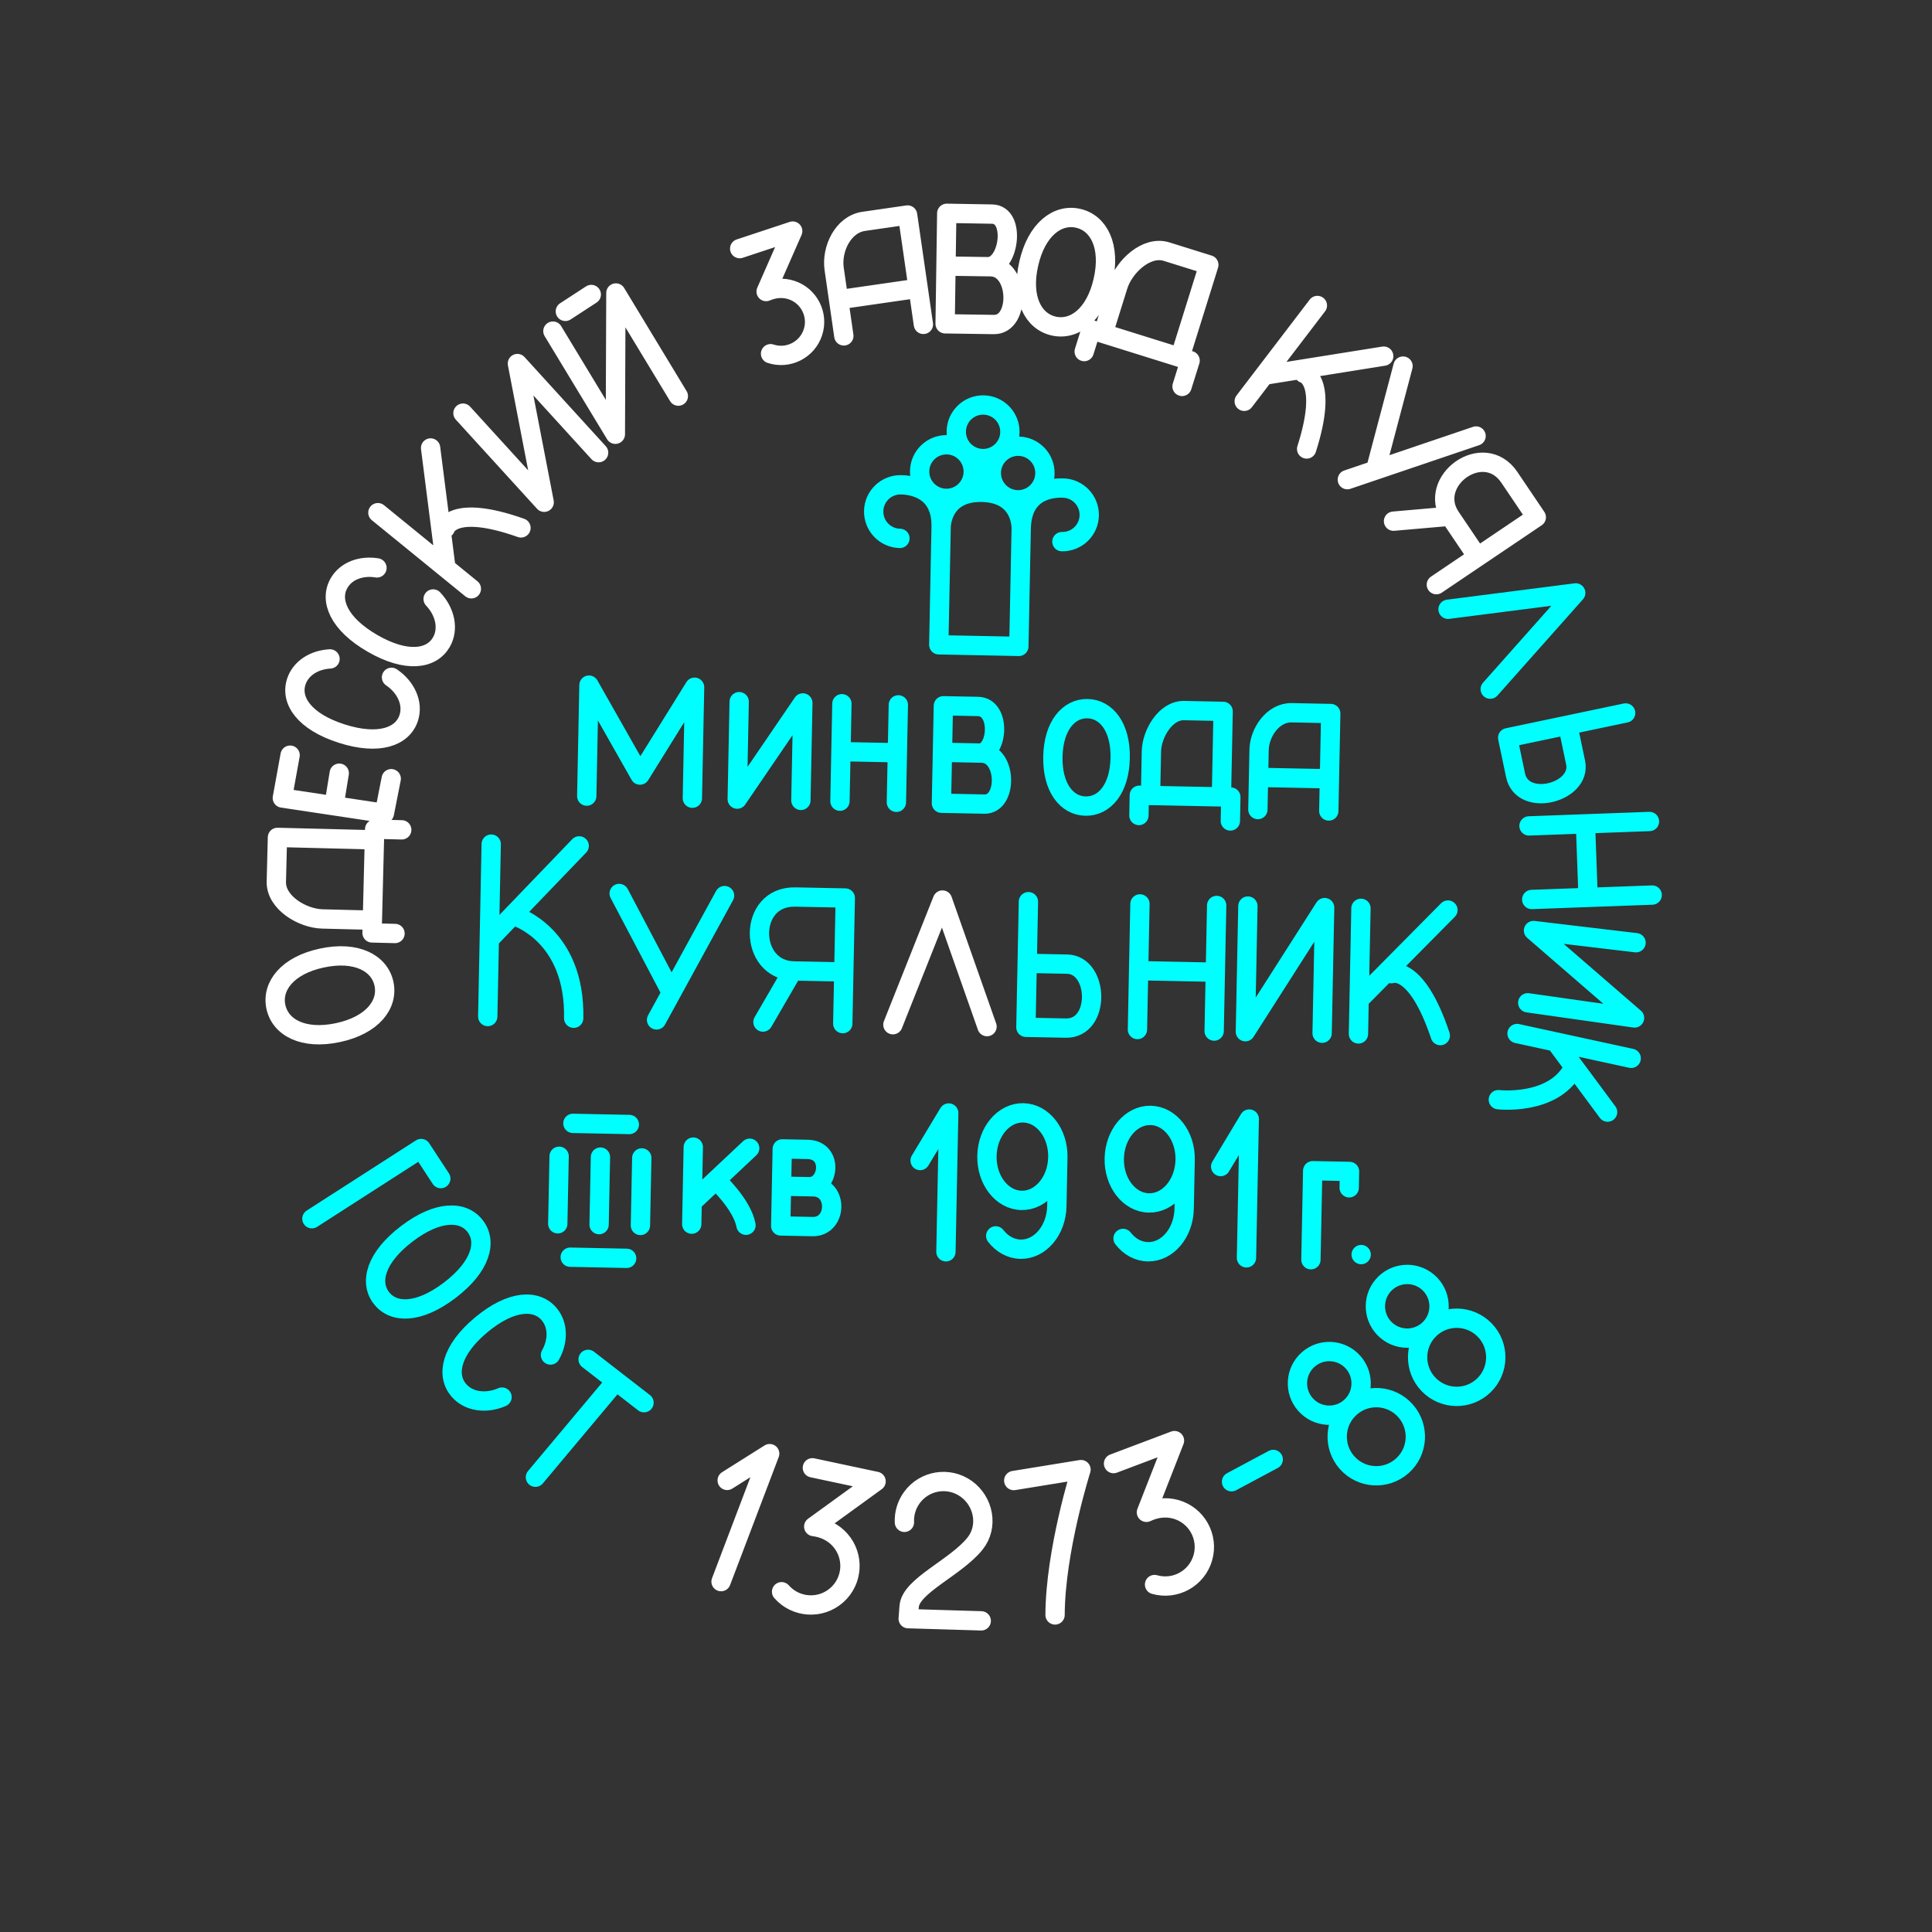
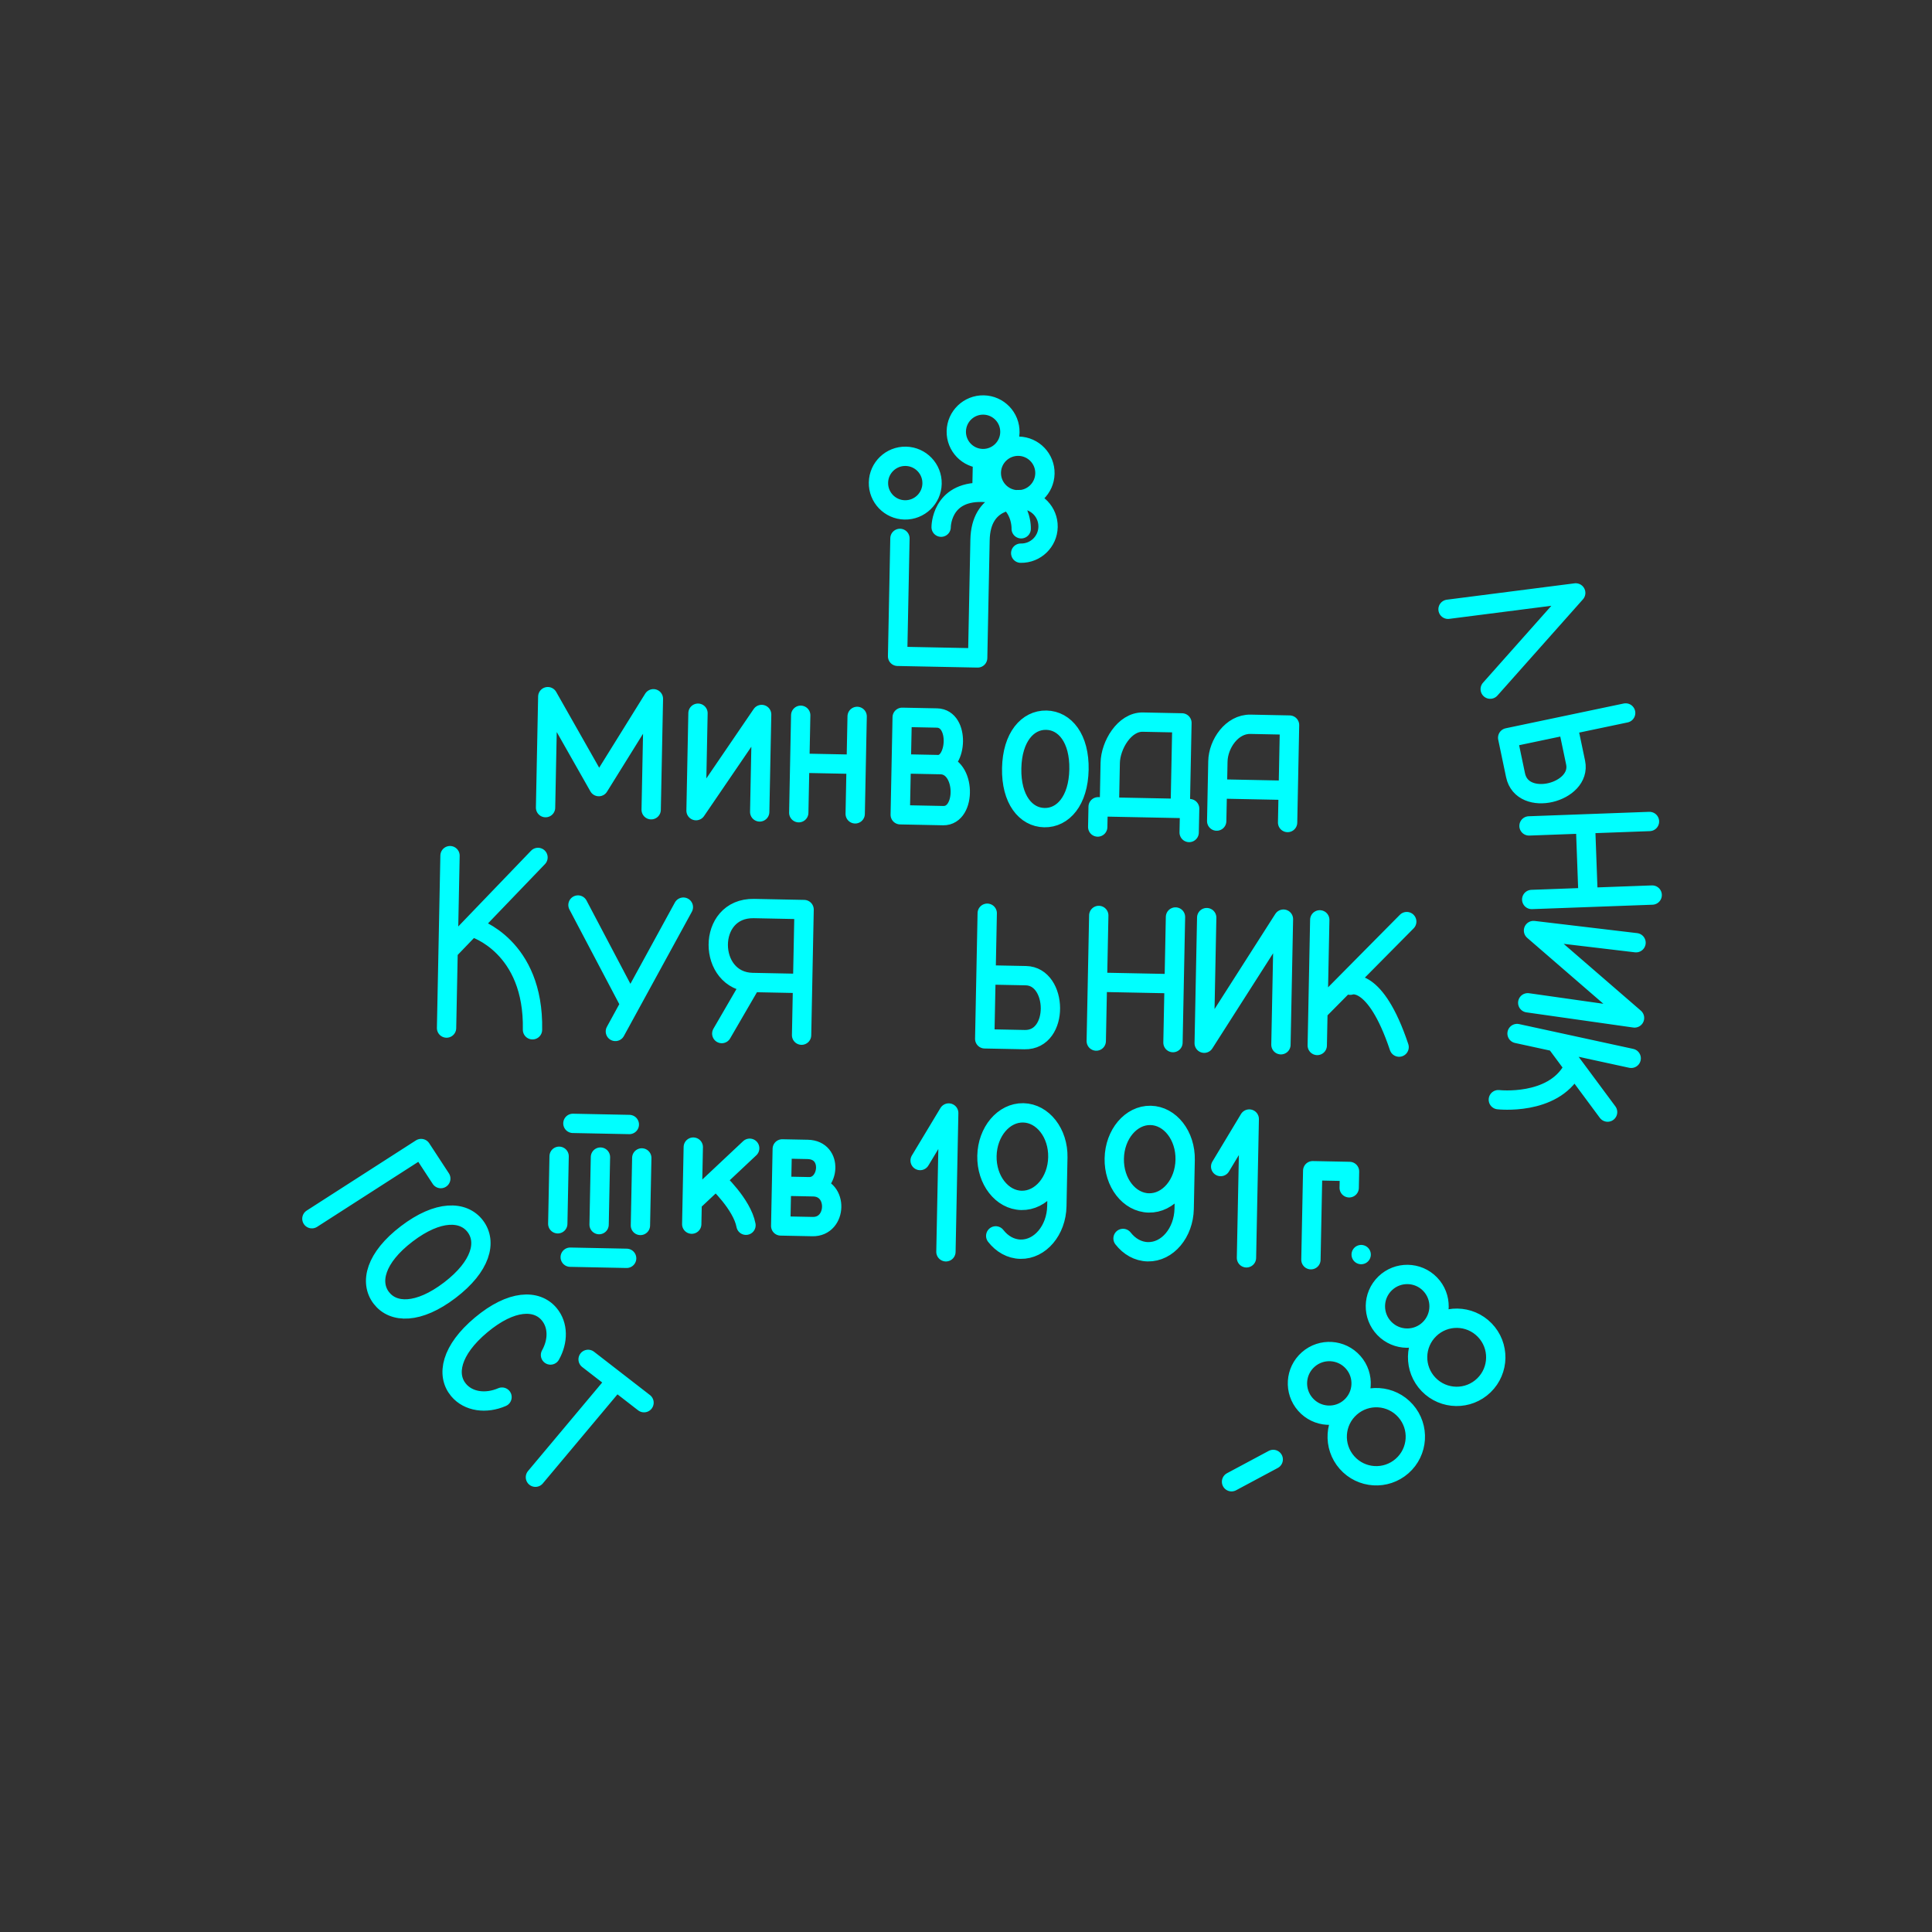
<svg xmlns="http://www.w3.org/2000/svg" width="100" height="100" version="1.1" viewBox="0 0 100 100">
  <rect x="0" y="0" width="100" height="100" fill="#333333" stroke="none" />
-   <path d="m82.066 42.744 0.134 3.656m3.177-3.88-6.236 0.229m6.376 3.579-6.236 0.229m4.863-9.654-6.107 1.282 0.407 1.94c0.358 1.704 3.436 0.905 3.109-0.653l-0.386-1.84m-6.217-6.096 6.609-0.847-4.426 4.981m1.942 16.234 5.528 0.785-5.229-4.525 5.307 0.631m-7.128 8.124s2.801 0.321 3.846-1.565m1.81 2.208-2.631-3.549m3.852 0.766-5.908-1.284m-5.769 19.532c0.738 0.838 0.658 2.116-0.181 2.854-0.838 0.738-2.116 0.658-2.854-0.181-0.738-0.838-0.658-2.116 0.181-2.854 0.838-0.738 2.116-0.658 2.854 0.181zm-2.713-2.513c0.602 0.683 0.536 1.724-0.147 2.326-0.683 0.602-1.724 0.536-2.326-0.147-0.602-0.683-0.536-1.724 0.147-2.326 0.683-0.602 1.724-0.536 2.326 0.147zm-6.296 6.181 2.158-1.155m10.948-6.694c0.778 0.802 0.758 2.082-0.044 2.86-0.802 0.778-2.082 0.758-2.86-0.044-0.778-0.802-0.758-2.082 0.044-2.86 0.802-0.778 2.082-0.758 2.86 0.044zm-2.83-2.38c0.634 0.653 0.618 1.697-0.035 2.33-0.653 0.634-1.697 0.618-2.33-0.035-0.634-0.653-0.618-1.697 0.035-2.33 0.653-0.634 1.697-0.618 2.33 0.035zm-42.201 5.095-4.106 4.9m2.727-6.1 2.894 2.242m-7.35-0.289c-0.831 0.36-1.74 0.24-2.249-0.368-0.65-0.778-0.399-2.059 1.169-3.369 1.568-1.31 2.873-1.331 3.523-0.553 0.471 0.564 0.469 1.392 0.066 2.111m-8.759-2.959c-0.614-0.806-0.305-2.075 1.32-3.313 1.625-1.238 2.93-1.199 3.545-0.393 0.614 0.806 0.305 2.075-1.32 3.313-1.625 1.238-2.93 1.199-3.545 0.393zm3.081-6.172-1.018-1.556-5.654 3.633m38.61-3.178c-0.025 1.251-0.867 2.249-1.88 2.229-1.013-0.02-1.815-1.051-1.789-2.302 0.025-1.251 0.867-2.249 1.88-2.229 1.013 0.02 1.815 1.051 1.789 2.302l-0.051 2.527c-0.025 1.251-0.867 2.249-1.88 2.229-0.507-0.01-0.96-0.273-1.284-0.69m9.805-3.934c-0.025 1.251-0.867 2.249-1.88 2.229-1.013-0.02-1.815-1.051-1.789-2.302 0.025-1.251 0.867-2.249 1.88-2.229 1.013 0.02 1.815 1.051 1.789 2.302l-0.051 2.527c-0.025 1.251-0.867 2.249-1.88 2.229-0.507-0.01-0.96-0.273-1.284-0.69m-10.503-4.032 1.48-2.46-0.144 7.184m14.22-4.412 1.48-2.46-0.144 7.184m5.937-0.168v0m-2.601 0.266 0.092-4.607 1.906 0.038-0.017 0.847m-28.034-1.988-1.311-0.026-0.08 3.988 1.648 0.033c1.281 0.026 1.347-2.033 0.041-2.059l-1.573-0.032 1.348 0.027c1.039 0.021 1.29-1.903-0.074-1.931zm-4.715 1.61s1.324 1.225 1.527 2.316m0.192-3.986-2.919 2.743m-0.001-2.802-0.08 3.988m-6.29 1.71 2.921 0.059m-2.782-6.986 2.921 0.059m0.644 1.73-0.07 3.495m-2.069-3.538-0.07 3.495m-2.069-3.538-0.07 3.495m21.982-39.333-0.027 1.324m2.032 2.036s0.084-1.845-2.035-1.888c-2.119-0.042-2.109 1.805-2.109 1.805m2.598-2.832c-0.015 0.766 0.593 1.399 1.359 1.415 0.766 0.015 1.399-0.593 1.415-1.359 0.015-0.766-0.593-1.399-1.359-1.415-0.766-0.015-1.399 0.593-1.415 1.359zm0.961-2.078c0.015-0.766-0.593-1.399-1.359-1.415-0.766-0.015-1.399 0.593-1.415 1.359-0.015 0.766 0.593 1.399 1.359 1.415 0.766 0.015 1.399-0.593 1.415-1.359zm-5.691 5.49c-0.766-0.015-1.374-0.649-1.359-1.415 0.015-0.766 0.649-1.374 1.415-1.359 0.285 0.006 2.119 0.058 2.076 2.177l-0.122 6.104 4.145 0.083 0.122-6.104c0.042-2.119 1.789-2.1 2.162-2.092 0.766 0.015 1.374 0.649 1.359 1.415-0.015 0.766-0.649 1.374-1.415 1.359m-4.589-3.599c-0.015 0.766-0.649 1.374-1.415 1.359-0.766-0.015-1.374-0.649-1.359-1.415 0.015-0.766 0.649-1.374 1.415-1.359 0.766 0.015 1.374 0.649 1.359 1.415zm-24.95 19.255-0.179 8.924m4.733-8.832-4.545 4.73m1.24-1.088s3.107 0.937 3.02 5.279m2.354-6.458 2.603 4.941m2.852-4.831-3.519 6.434m9.638 0.193 0.13-6.502-2.595-0.052c-2.48-0.05-2.422 3.78-0.077 3.827l2.489 0.05m-4.078 2.594 1.536-2.645m12.204-3.584-0.13 6.502 2.065 0.041c1.814 0.036 1.726-3.277 0.066-3.311l-1.959-0.039m9.702-2.998-0.13 6.502m-3.841-6.582-0.13 6.502m5.717-6.39-0.13 6.502 4.102-6.423-0.13 6.502m-9.392-3.235 3.813 0.076m7.589-3.306-0.13 6.502m4.632-6.412-4.488 4.533m1.561-1.24s1.282-0.53 2.532 3.204m-9.323-13.363 3.482 0.07m0.069 1.668 0.101-5.044-2.022-0.041c-0.961-0.019-1.669 1.014-1.687 1.921l-0.062 3.09m-1.886-0.731 0.087-4.351-2.022-0.041c-0.961-0.019-1.672 1.202-1.69 2.109l-0.045 2.247m4.131 1.357 0.025-1.236-4.737-0.095-0.021 1.048m-2.762-0.486c-0.962-0.019-1.723-0.94-1.691-2.557 0.032-1.617 0.83-2.506 1.792-2.487s1.723 0.94 1.691 2.557c-0.032 1.617-0.83 2.506-1.792 2.487zm-5.559-5.157-1.8-0.036-0.101 5.044 2.224 0.045c1.219 0.024 1.178-2.613-0.133-2.639l-2.039-0.041 1.906 0.038c0.981 0.02 1.147-2.386-0.058-2.411zm-6.877 2.342 2.696 0.054m0.05-2.479-0.101 5.044m-2.82-5.103-0.101 5.044m-5.216-5.151-0.101 5.044 3.396-4.978-0.101 5.044m-11.084-0.222 0.115-5.744 2.641 4.656 2.826-4.547-0.115 5.744" style="fill:none;stroke-linecap:round;stroke-linejoin:round;stroke:#0ff" />
-   <path d="m38.286 12.869 2.744-0.908-1.375 3.129c0.417-0.18 0.876-0.222 1.317-0.076 0.909 0.301 1.403 1.281 1.103 2.191-0.301 0.909-1.281 1.403-2.191 1.103m15.922-7.009c1.063 0.242 1.698 1.438 1.291 3.226-0.406 1.788-1.496 2.593-2.559 2.351-1.063-0.242-1.698-1.438-1.291-3.226 0.406-1.788 1.496-2.593 2.559-2.351zm5.376 8.702 0.418-1.337-5.127-1.602-0.355 1.135m4.98 0.221 1.471-4.71-2.189-0.684c-1.04-0.325-2.201 0.779-2.508 1.761l-0.76 2.432m-8.108-6.176-0.084 5.719 2.522 0.037c1.382 0.02 1.32-2.97-0.166-2.991l-2.312-0.034 2.162 0.032c1.113 0.016 1.479-2.701 0.226-2.723zm-1.209 5.749-0.818-5.661-2.269 0.328c-1.079 0.156-1.679 1.442-1.532 2.461l0.501 3.468m-0.175-1.884 3.908-0.564m20.078 4.386s1.293 0.317 0.144 3.915m3.989-4.805-6.044 0.965m2.611-3.587-3.787 4.96m7.728 6.204 2.924-0.256m-0.707 3.542 5.173-3.489-1.393-2.064c-1.331-1.973-4.303 0.188-3.045 2.054l1.336 1.98m-0.015-6.175-6.664 2.259m2.883-5.878-1.37 5.18m-41.988-8.012 1.342-0.874m-1.986 1.896 3.232 5.338 0.028-7.312 3.232 5.338m-11.147 0.882 4.203 4.612-1.386-7.179 4.203 4.612m-7.936 3.915s0.357-1.282 3.918-0.021m-4.678-4.137 0.775 6.071m-3.503-2.722 4.838 3.94m-1.979 0.527c0.623 0.657 0.822 1.553 0.425 2.239-0.508 0.877-1.797 1.08-3.566 0.057-1.768-1.024-2.235-2.243-1.727-3.12 0.368-0.636 1.147-0.918 1.961-0.785m0.753 5.665c0.749 0.509 1.135 1.341 0.893 2.096-0.309 0.965-1.525 1.439-3.471 0.816-1.946-0.622-2.662-1.714-2.353-2.679 0.224-0.7 0.925-1.141 1.748-1.186m0.211 7.552 0.267-1.637m-2.543-0.933-0.403 2.217 5.282 0.795 0.354-1.794m-0.375 10.616c0.227 1.067-0.592 2.145-2.386 2.527s-2.981-0.269-3.209-1.335c-0.227-1.067 0.592-2.145 2.386-2.527 1.793-0.382 2.981 0.269 3.209 1.335zm0.919-7.969-1.401-0.035-0.135 5.37 1.188 0.03m-1.152-4.85-4.933-0.124-0.058 2.292c-0.027 1.089 1.353 1.903 2.381 1.929l2.547 0.064m38.406 28.127 3.154-1.19-1.452 3.712c0.477-0.23 1.01-0.3 1.531-0.152 1.074 0.307 1.696 1.426 1.39 2.5-0.307 1.074-1.426 1.696-2.5 1.39m-7.288-5.383 3.481-0.566s-1.329 4.185-1.343 7.522m-7.797-4.793c-0.02-0.439 0.103-0.888 0.38-1.273 0.653-0.906 1.917-1.111 2.823-0.458 0.906 0.653 1.152 1.948 0.458 2.823-0.992 1.25-3.332 2.185-3.416 3.258l-0.05 0.636 3.781 0.113m-8.74-7.922 3.297 0.702-3.227 2.34c0.526 0.064 1.012 0.292 1.371 0.7 0.738 0.838 0.658 2.116-0.181 2.854-0.838 0.738-2.116 0.658-2.854-0.181m-2.816-5.762 2.2-1.386-2.517 6.625m8.895-28.826 2.566-6.453 2.306 6.551" style="fill:none;paint-order:stroke markers fill;stroke-linecap:round;stroke-linejoin:round;stroke:#fff" />
+   <path d="m82.066 42.744 0.134 3.656m3.177-3.88-6.236 0.229m6.376 3.579-6.236 0.229m4.863-9.654-6.107 1.282 0.407 1.94c0.358 1.704 3.436 0.905 3.109-0.653l-0.386-1.84m-6.217-6.096 6.609-0.847-4.426 4.981m1.942 16.234 5.528 0.785-5.229-4.525 5.307 0.631m-7.128 8.124s2.801 0.321 3.846-1.565m1.81 2.208-2.631-3.549m3.852 0.766-5.908-1.284m-5.769 19.532c0.738 0.838 0.658 2.116-0.181 2.854-0.838 0.738-2.116 0.658-2.854-0.181-0.738-0.838-0.658-2.116 0.181-2.854 0.838-0.738 2.116-0.658 2.854 0.181zm-2.713-2.513c0.602 0.683 0.536 1.724-0.147 2.326-0.683 0.602-1.724 0.536-2.326-0.147-0.602-0.683-0.536-1.724 0.147-2.326 0.683-0.602 1.724-0.536 2.326 0.147zm-6.296 6.181 2.158-1.155m10.948-6.694c0.778 0.802 0.758 2.082-0.044 2.86-0.802 0.778-2.082 0.758-2.86-0.044-0.778-0.802-0.758-2.082 0.044-2.86 0.802-0.778 2.082-0.758 2.86 0.044zm-2.83-2.38c0.634 0.653 0.618 1.697-0.035 2.33-0.653 0.634-1.697 0.618-2.33-0.035-0.634-0.653-0.618-1.697 0.035-2.33 0.653-0.634 1.697-0.618 2.33 0.035zm-42.201 5.095-4.106 4.9m2.727-6.1 2.894 2.242m-7.35-0.289c-0.831 0.36-1.74 0.24-2.249-0.368-0.65-0.778-0.399-2.059 1.169-3.369 1.568-1.31 2.873-1.331 3.523-0.553 0.471 0.564 0.469 1.392 0.066 2.111m-8.759-2.959c-0.614-0.806-0.305-2.075 1.32-3.313 1.625-1.238 2.93-1.199 3.545-0.393 0.614 0.806 0.305 2.075-1.32 3.313-1.625 1.238-2.93 1.199-3.545 0.393zm3.081-6.172-1.018-1.556-5.654 3.633m38.61-3.178c-0.025 1.251-0.867 2.249-1.88 2.229-1.013-0.02-1.815-1.051-1.789-2.302 0.025-1.251 0.867-2.249 1.88-2.229 1.013 0.02 1.815 1.051 1.789 2.302l-0.051 2.527c-0.025 1.251-0.867 2.249-1.88 2.229-0.507-0.01-0.96-0.273-1.284-0.69m9.805-3.934c-0.025 1.251-0.867 2.249-1.88 2.229-1.013-0.02-1.815-1.051-1.789-2.302 0.025-1.251 0.867-2.249 1.88-2.229 1.013 0.02 1.815 1.051 1.789 2.302l-0.051 2.527c-0.025 1.251-0.867 2.249-1.88 2.229-0.507-0.01-0.96-0.273-1.284-0.69m-10.503-4.032 1.48-2.46-0.144 7.184m14.22-4.412 1.48-2.46-0.144 7.184m5.937-0.168v0m-2.601 0.266 0.092-4.607 1.906 0.038-0.017 0.847m-28.034-1.988-1.311-0.026-0.08 3.988 1.648 0.033c1.281 0.026 1.347-2.033 0.041-2.059l-1.573-0.032 1.348 0.027c1.039 0.021 1.29-1.903-0.074-1.931zm-4.715 1.61s1.324 1.225 1.527 2.316m0.192-3.986-2.919 2.743m-0.001-2.802-0.08 3.988m-6.29 1.71 2.921 0.059m-2.782-6.986 2.921 0.059m0.644 1.73-0.07 3.495m-2.069-3.538-0.07 3.495m-2.069-3.538-0.07 3.495m21.982-39.333-0.027 1.324m2.032 2.036s0.084-1.845-2.035-1.888c-2.119-0.042-2.109 1.805-2.109 1.805m2.598-2.832c-0.015 0.766 0.593 1.399 1.359 1.415 0.766 0.015 1.399-0.593 1.415-1.359 0.015-0.766-0.593-1.399-1.359-1.415-0.766-0.015-1.399 0.593-1.415 1.359zm0.961-2.078c0.015-0.766-0.593-1.399-1.359-1.415-0.766-0.015-1.399 0.593-1.415 1.359-0.015 0.766 0.593 1.399 1.359 1.415 0.766 0.015 1.399-0.593 1.415-1.359zm-5.691 5.49l-0.122 6.104 4.145 0.083 0.122-6.104c0.042-2.119 1.789-2.1 2.162-2.092 0.766 0.015 1.374 0.649 1.359 1.415-0.015 0.766-0.649 1.374-1.415 1.359m-4.589-3.599c-0.015 0.766-0.649 1.374-1.415 1.359-0.766-0.015-1.374-0.649-1.359-1.415 0.015-0.766 0.649-1.374 1.415-1.359 0.766 0.015 1.374 0.649 1.359 1.415zm-24.95 19.255-0.179 8.924m4.733-8.832-4.545 4.73m1.24-1.088s3.107 0.937 3.02 5.279m2.354-6.458 2.603 4.941m2.852-4.831-3.519 6.434m9.638 0.193 0.13-6.502-2.595-0.052c-2.48-0.05-2.422 3.78-0.077 3.827l2.489 0.05m-4.078 2.594 1.536-2.645m12.204-3.584-0.13 6.502 2.065 0.041c1.814 0.036 1.726-3.277 0.066-3.311l-1.959-0.039m9.702-2.998-0.13 6.502m-3.841-6.582-0.13 6.502m5.717-6.39-0.13 6.502 4.102-6.423-0.13 6.502m-9.392-3.235 3.813 0.076m7.589-3.306-0.13 6.502m4.632-6.412-4.488 4.533m1.561-1.24s1.282-0.53 2.532 3.204m-9.323-13.363 3.482 0.07m0.069 1.668 0.101-5.044-2.022-0.041c-0.961-0.019-1.669 1.014-1.687 1.921l-0.062 3.09m-1.886-0.731 0.087-4.351-2.022-0.041c-0.961-0.019-1.672 1.202-1.69 2.109l-0.045 2.247m4.131 1.357 0.025-1.236-4.737-0.095-0.021 1.048m-2.762-0.486c-0.962-0.019-1.723-0.94-1.691-2.557 0.032-1.617 0.83-2.506 1.792-2.487s1.723 0.94 1.691 2.557c-0.032 1.617-0.83 2.506-1.792 2.487zm-5.559-5.157-1.8-0.036-0.101 5.044 2.224 0.045c1.219 0.024 1.178-2.613-0.133-2.639l-2.039-0.041 1.906 0.038c0.981 0.02 1.147-2.386-0.058-2.411zm-6.877 2.342 2.696 0.054m0.05-2.479-0.101 5.044m-2.82-5.103-0.101 5.044m-5.216-5.151-0.101 5.044 3.396-4.978-0.101 5.044m-11.084-0.222 0.115-5.744 2.641 4.656 2.826-4.547-0.115 5.744" style="fill:none;stroke-linecap:round;stroke-linejoin:round;stroke:#0ff" />
</svg>